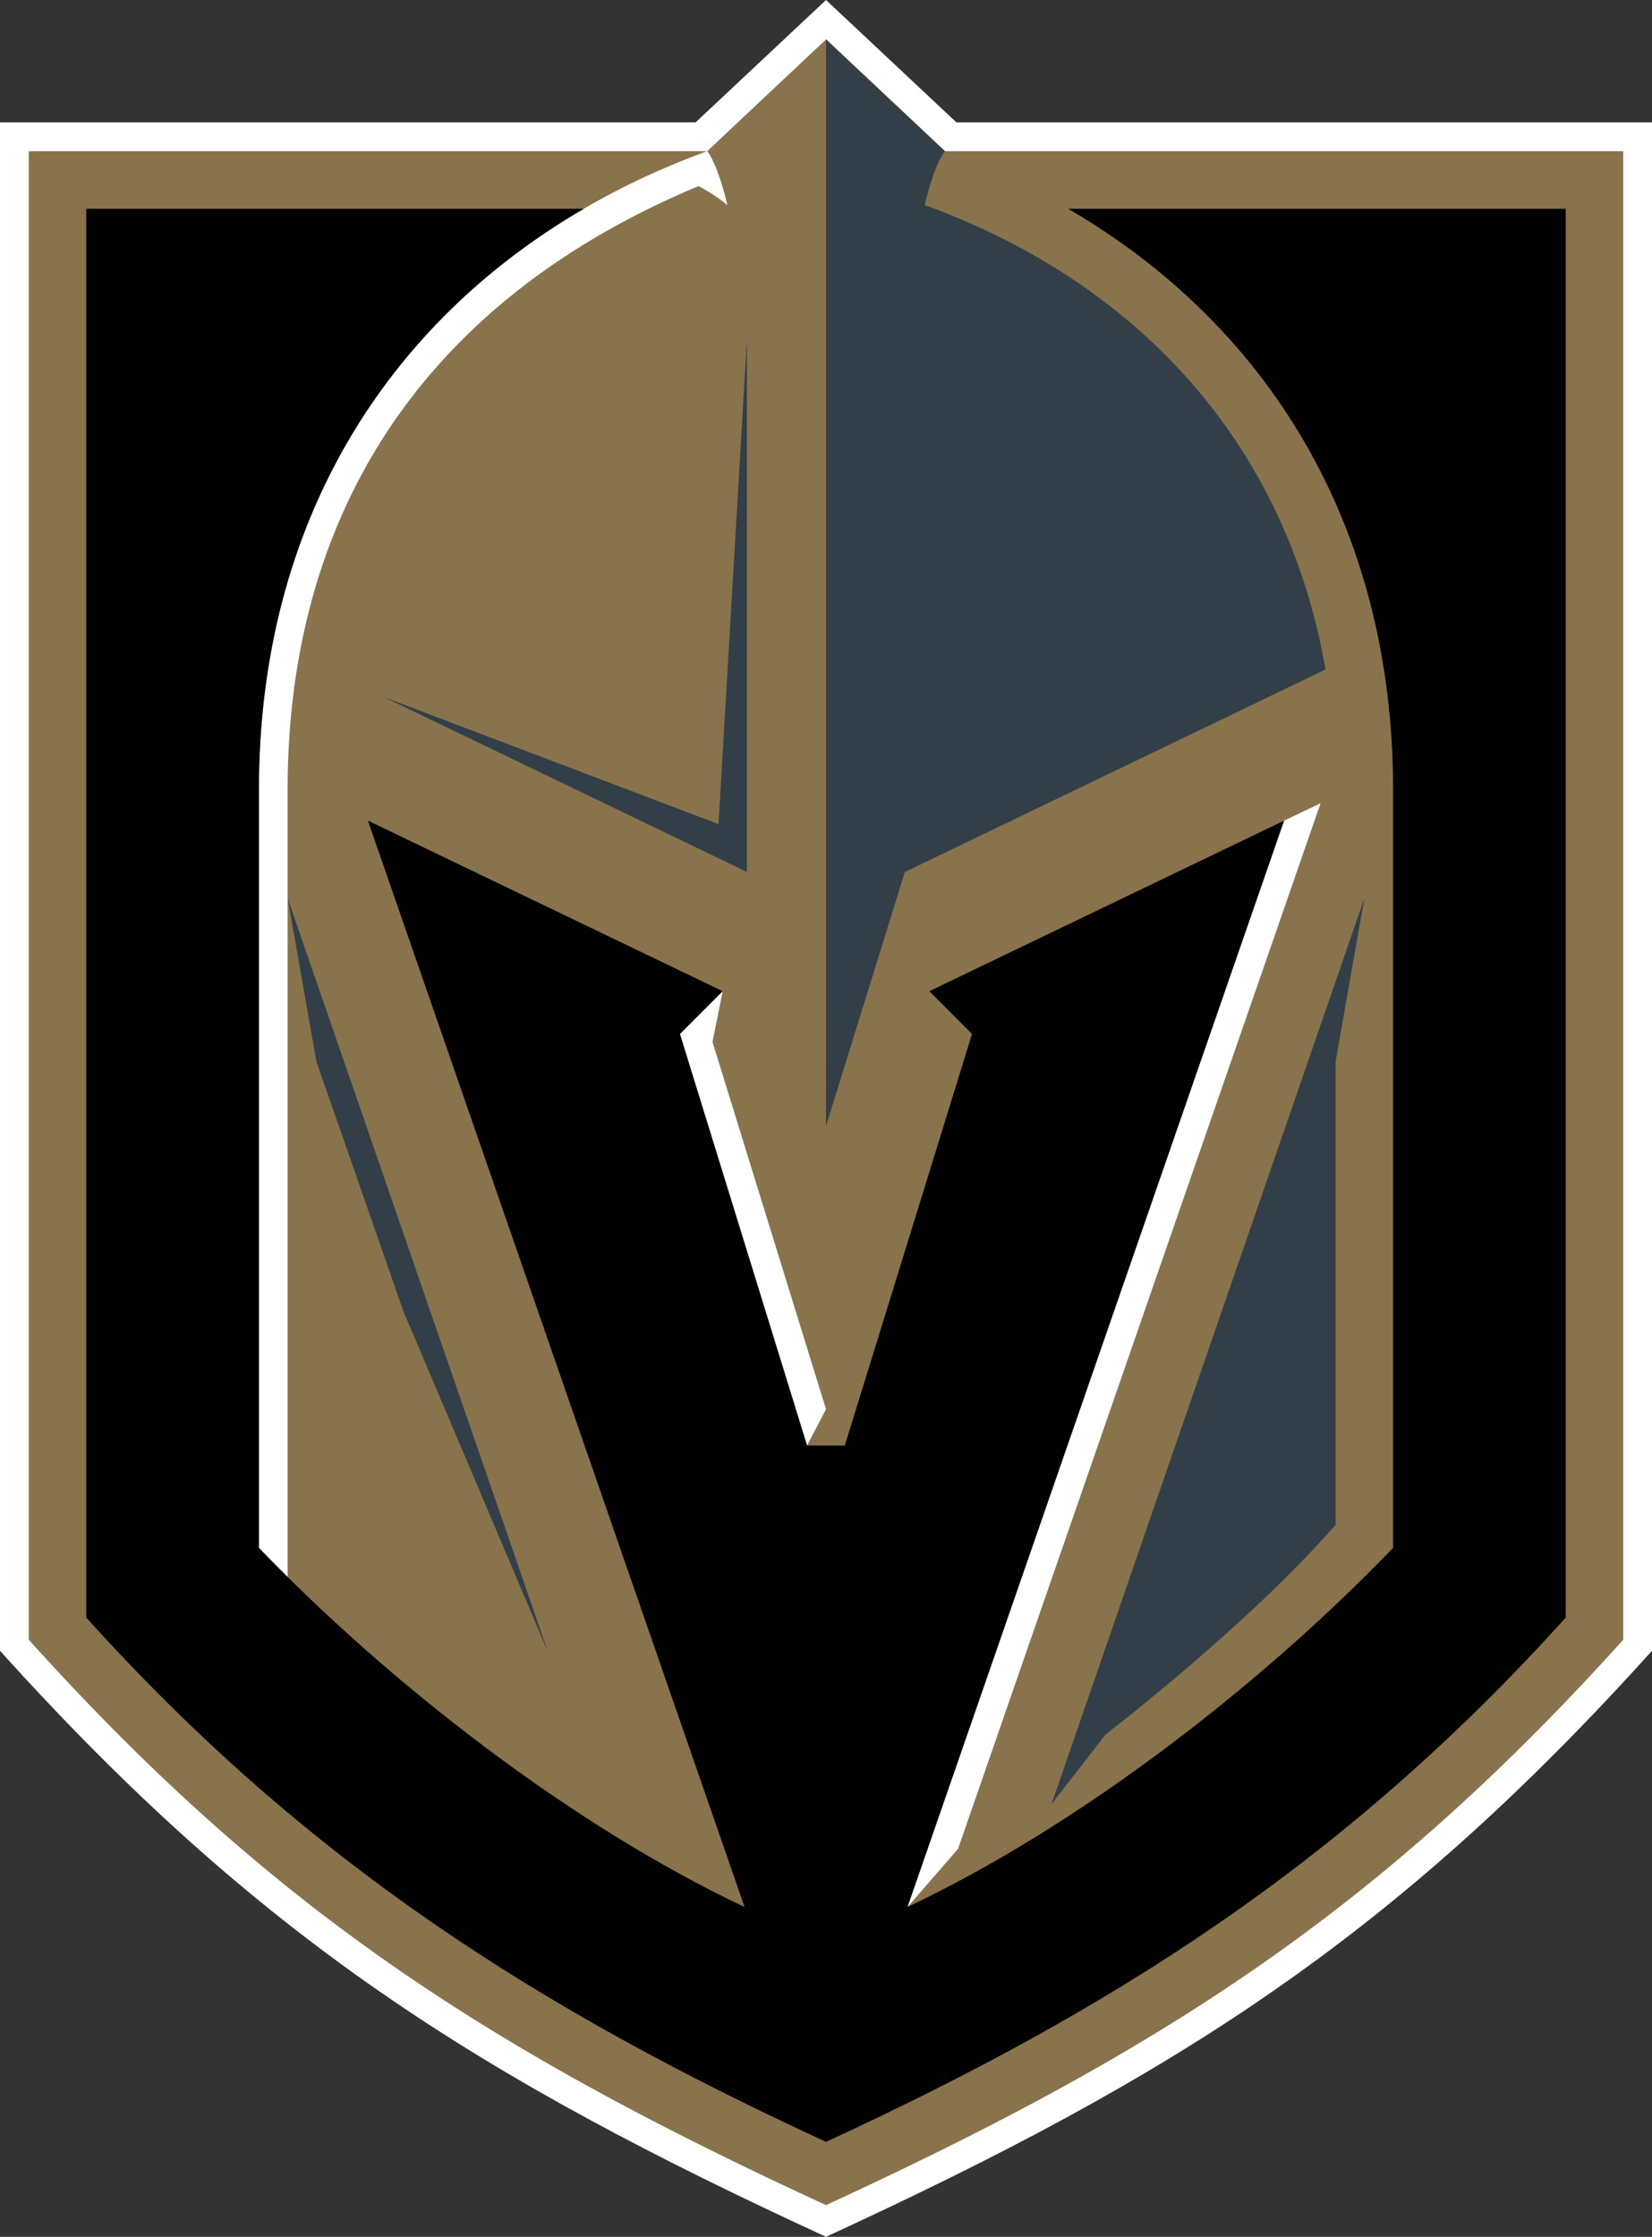
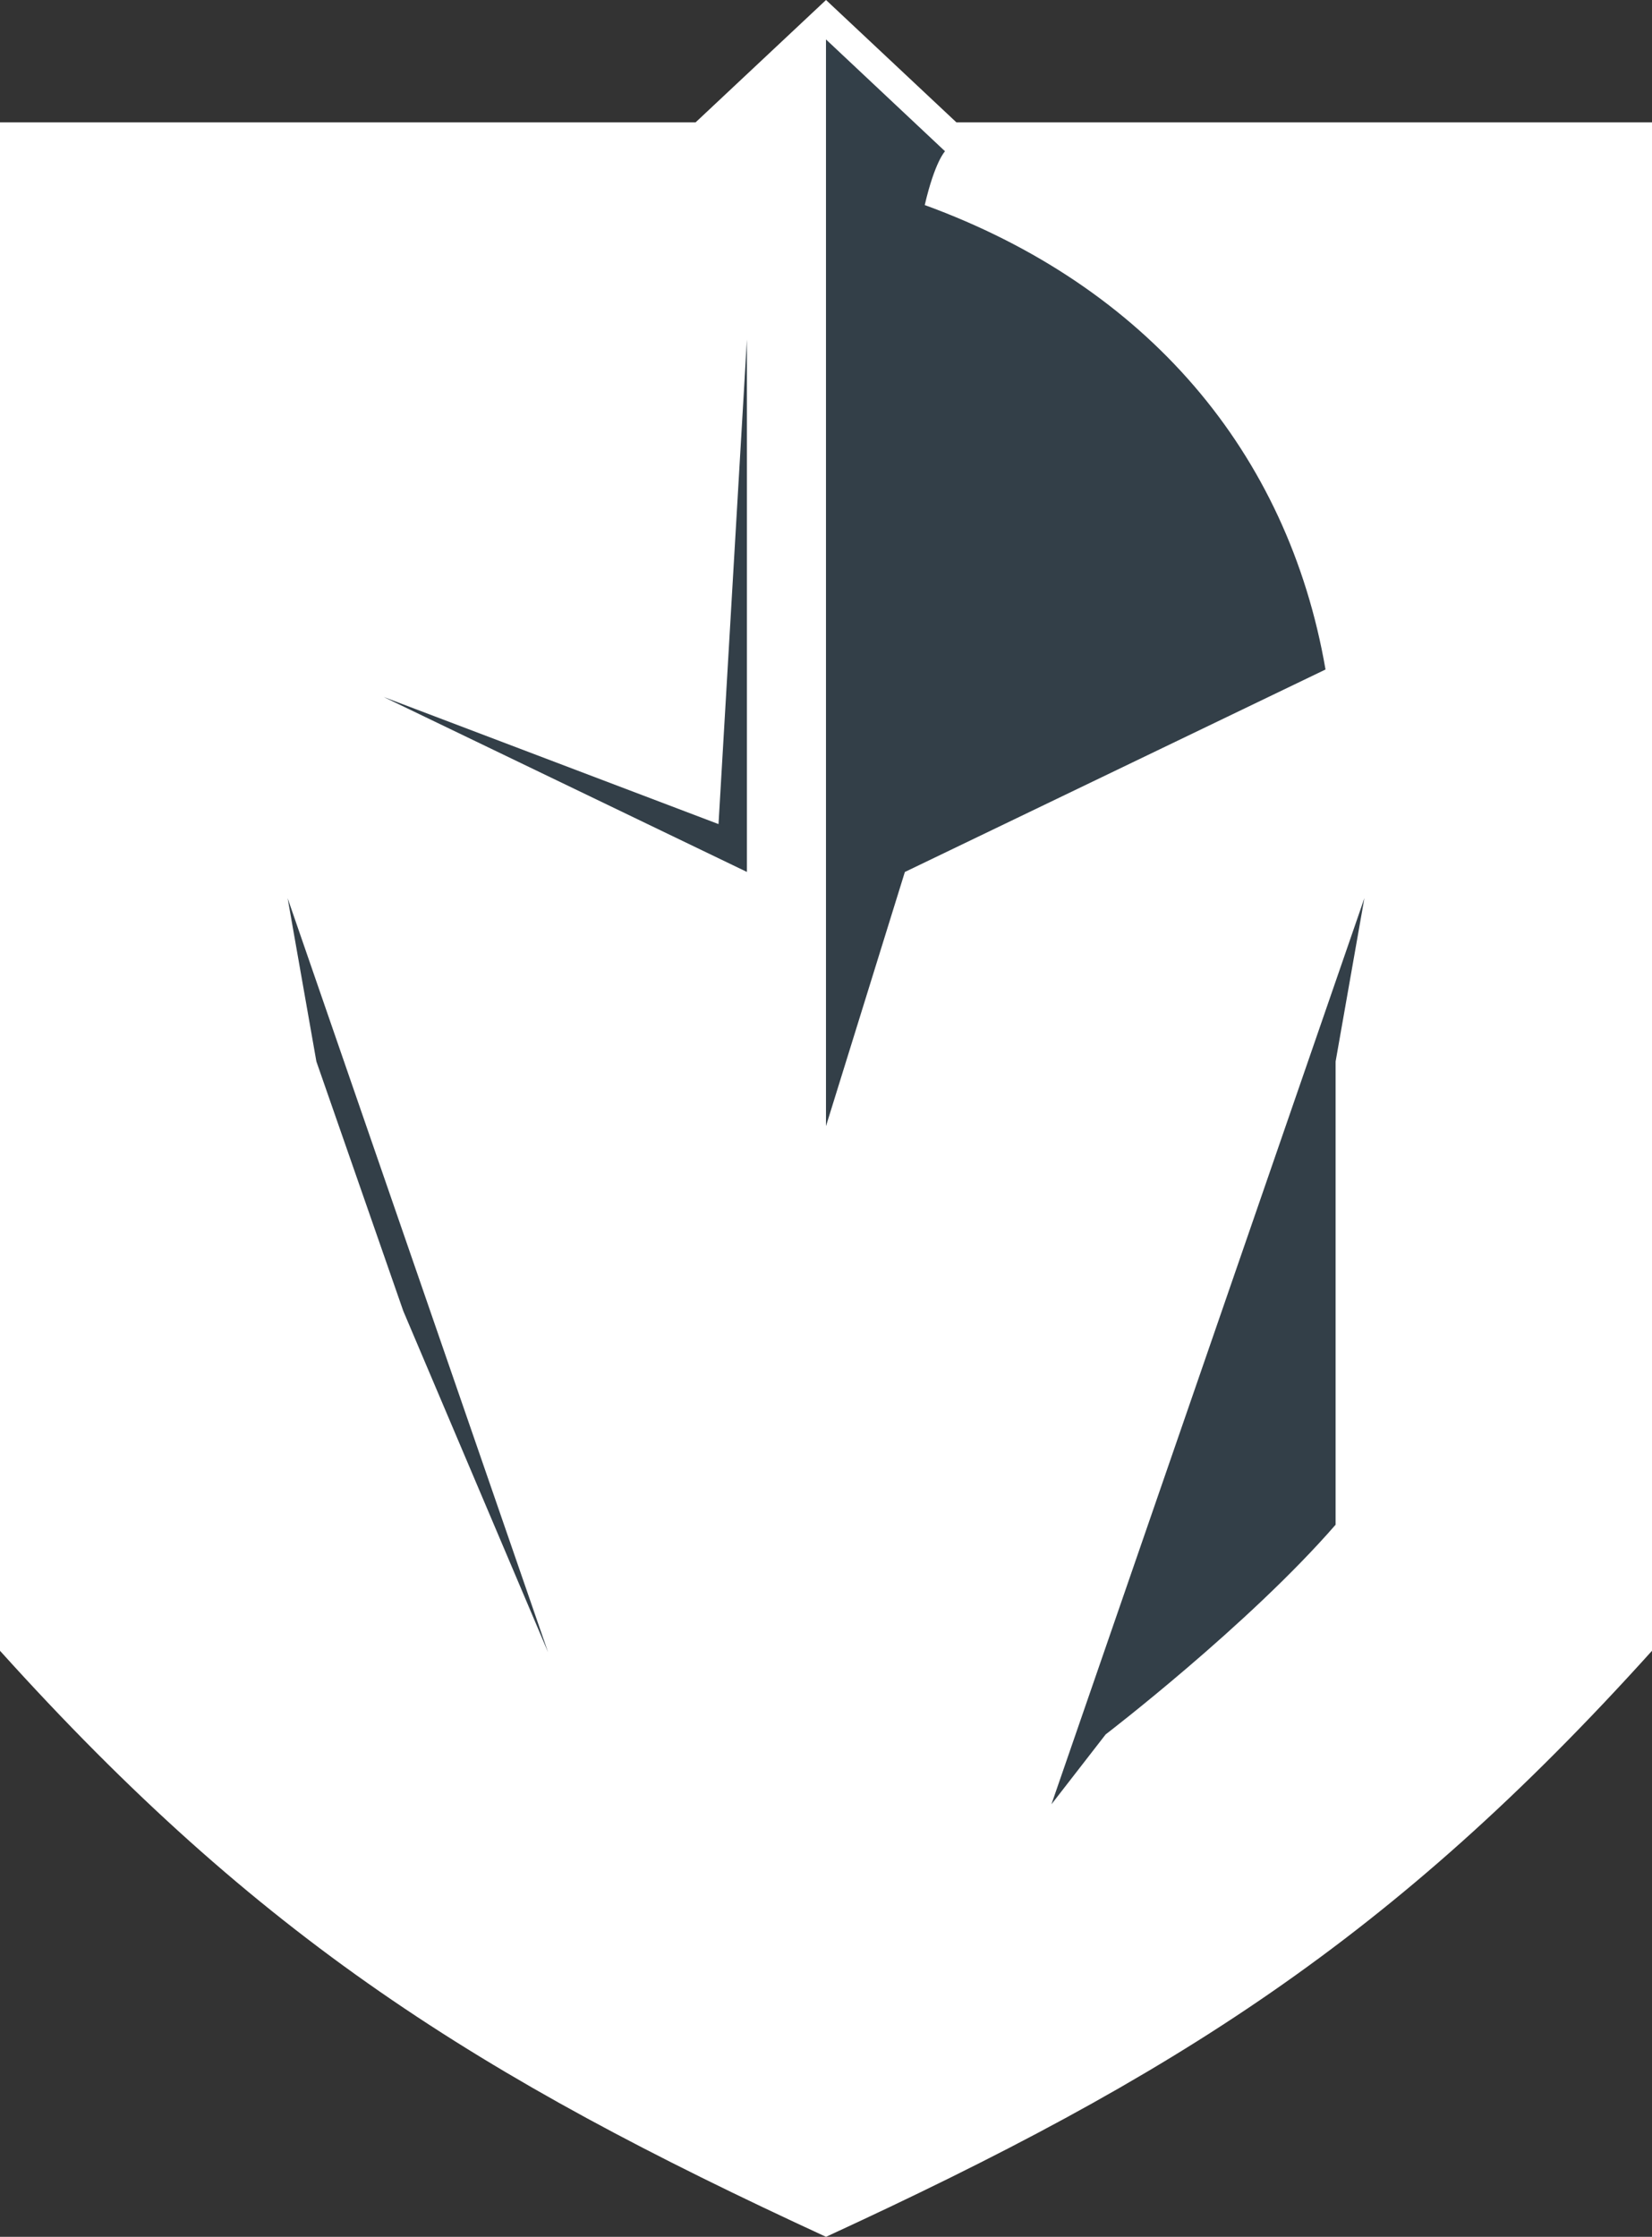
<svg xmlns="http://www.w3.org/2000/svg" viewBox="0 0 472.85 640">
  <rect x="0" y="0" width="472.85" height="640" fill="#333333" stroke="none" />
  <defs>
    <style>.cls-1{fill:#fff;}.cls-2{fill:#89734c;}.cls-3{fill:#010101;}.cls-4{fill:#333f48;}</style>
  </defs>
  <title>Ресурс 2</title>
  <g id="Слой_2" data-name="Слой 2">
    <g id="Слой_1-2" data-name="Слой 1">
      <path class="cls-1" d="M273.74,35,236.43,0,199.11,35H0V472.32C74.33,554.72,136.74,594.08,236.43,640c99.49-45.83,162-85.14,236.42-167.68V35Z" />
-       <path class="cls-2" d="M270.47,43.26c-.34-.34-34-32-34-32s-33.7,31.63-34,32H8.23v425.9C77.88,546.39,140,586.5,236.43,630.93c96.25-44.34,158.33-84.31,228.19-161.77V43.26H270.47ZM82.33,225.93V451.21q-4.16-4.11-8.23-8.32V225.94c0-91.85,52.83-155.17,128.26-182.66.91.64,2.54,4.63,2.94,5.67a75.84,75.84,0,0,1,2.87,9.72,46.71,46.71,0,0,0-8.23-5.42C119.39,86.91,82.33,148.91,82.33,225.94ZM231,413.6,194.61,295.83l12.24-12.24-2.91,14.55,32.49,105.07ZM274.22,529l-14.48,16.65L367.53,234.81l10.46-5Z" />
-       <path class="cls-3" d="M448.15,59.73v403.1c-63.61,70.53-130.26,112.44-211.73,150C155,575.27,88.31,533.36,24.7,462.83V59.73H167.11c-56.13,32.65-93,89.47-93,166.21V442.89c38.27,39.66,90,79.58,139,102.74L105.31,234.8,206.85,283.6l-12.24,12.24L231,413.6h10.81l36.41-117.76L266,283.6l101.53-48.79L259.74,545.63c48.68-23,100.44-62.76,139-102.74V225.94c0-76.74-36.89-133.56-93-166.21H448.15Z" />
      <path class="cls-4" d="M264.69,58.67c2.89-12.44,5.8-15.39,5.8-15.39l-34.07-32V322.21L259,249.49,379.4,191.56C368.65,129.31,328.09,81.78,264.68,58.67ZM390.52,257,300.95,516.25l15.52-20s40.82-31.25,65.82-60V303.72l8.23-46.7ZM82.33,257l74.54,215.73L115.43,375.1,90.56,303.72,82.33,257Zm123.33-21.21-95.87-36.38,104,50.07V97.14Z" />
    </g>
  </g>
</svg>